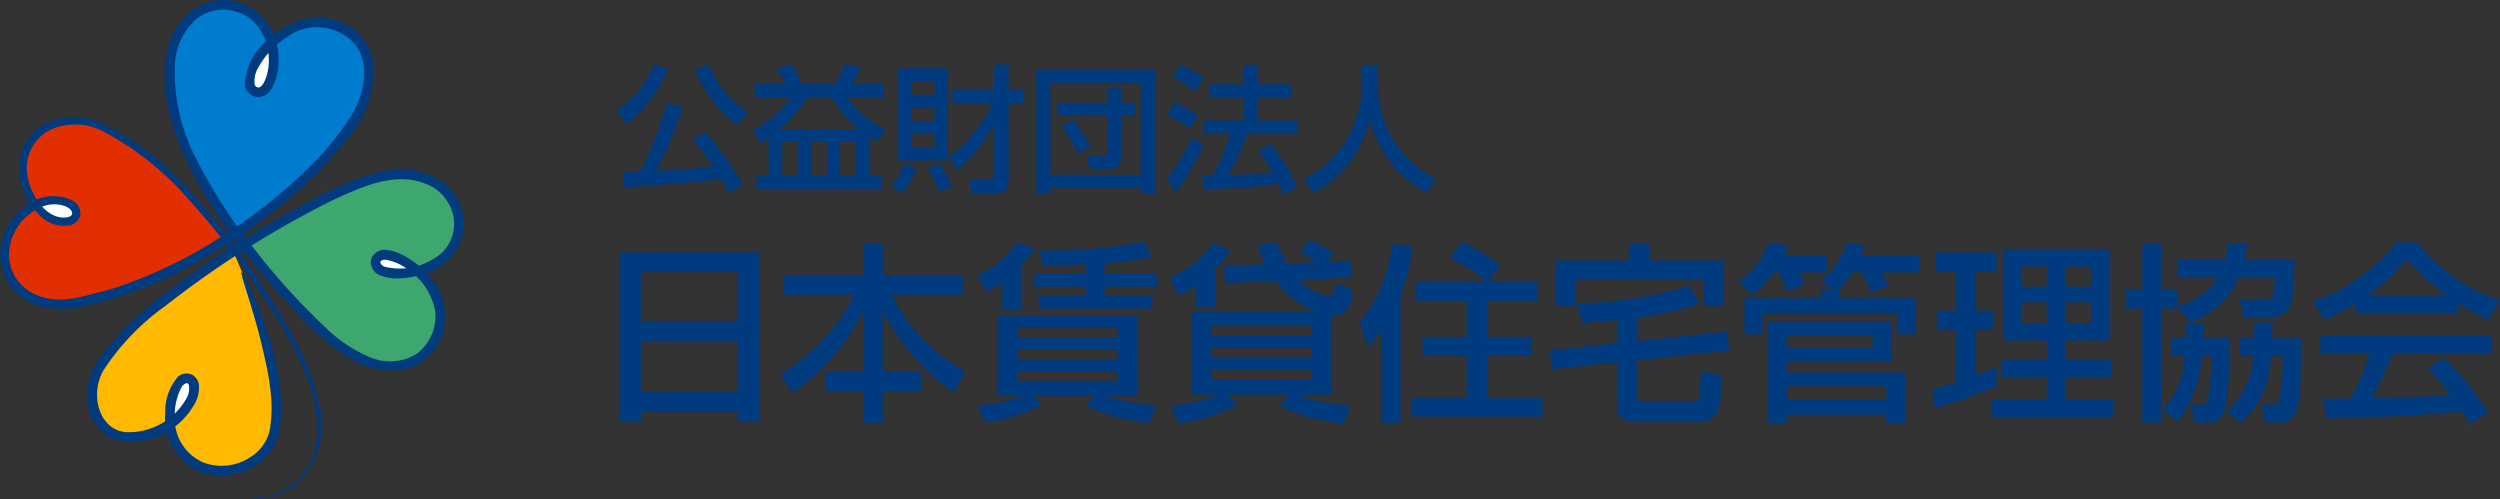
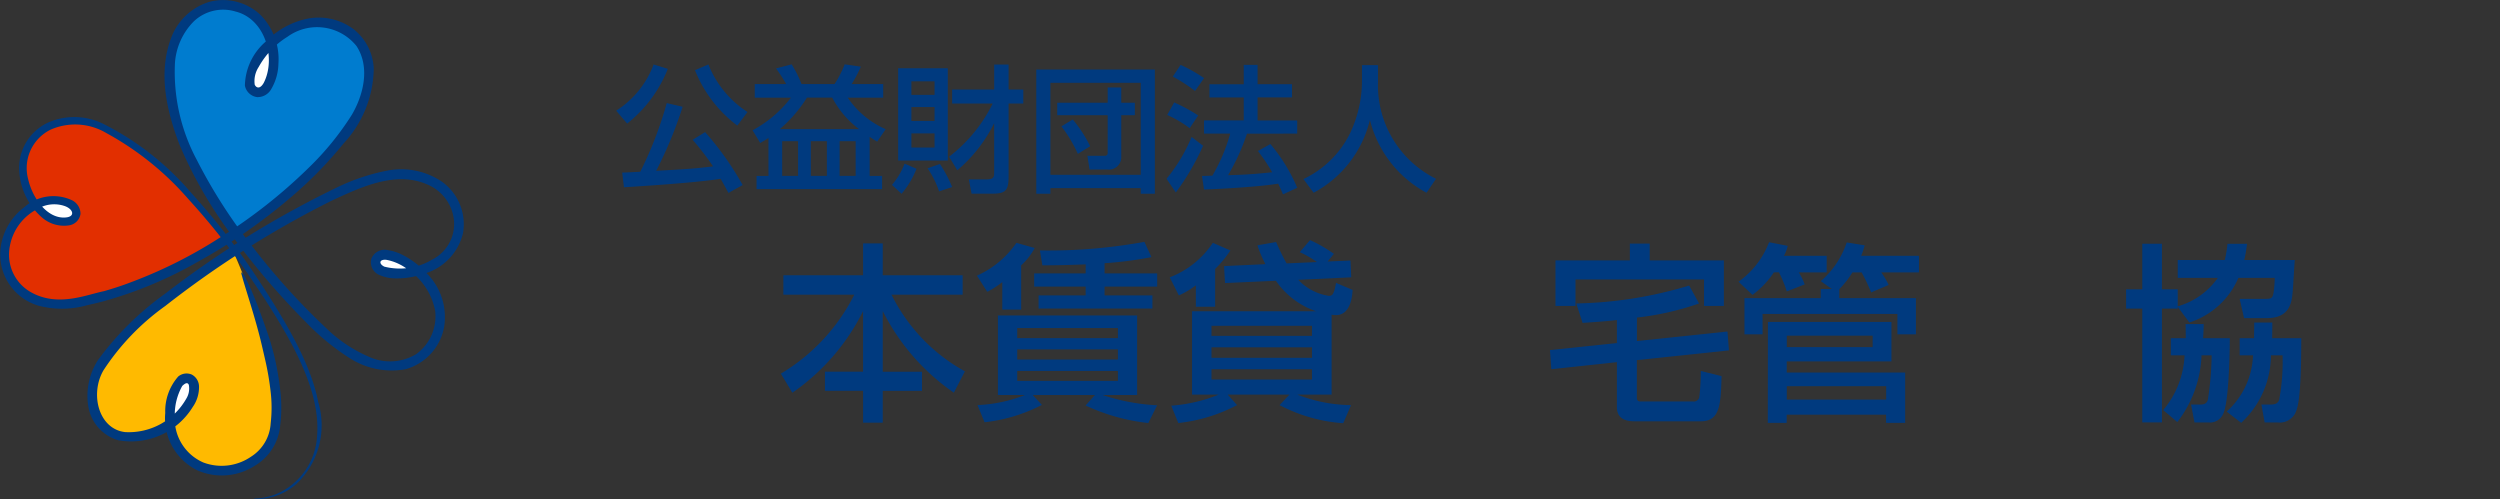
<svg xmlns="http://www.w3.org/2000/svg" id="グループ_40" data-name="グループ 40" width="170" height="33.935" viewBox="0 0 170 33.935">
  <rect x="0" y="0" width="170" height="33.935" fill="#333333" stroke="none" />
  <defs>
    <clipPath id="clip-path">
      <rect id="長方形_27" data-name="長方形 27" width="170" height="33.935" fill="none" />
    </clipPath>
  </defs>
  <g id="グループ_39" data-name="グループ 39" clip-path="url(#clip-path)">
    <path id="パス_159" data-name="パス 159" d="M4.73,39.308a24.528,24.528,0,0,0,11.337-4.427s-5.7-7.856-10.371-8.1a3.625,3.625,0,0,0-2.868,1.4c-1.5,1.829.234,4.36.234,4.36A3.964,3.964,0,0,0,1.073,36.7a3.815,3.815,0,0,0,3.658,2.6" transform="translate(-0.695 -18.616)" fill="#e22f00" />
    <path id="パス_160" data-name="パス 160" d="M33.013,66.372c-.17-4-2.972-10.217-2.972-10.217s-10.431,6.208-9.612,10.1c.506,2.4,1.935,2.576,2.985,2.487a4.229,4.229,0,0,0,2.341-.936,3.53,3.53,0,0,0,3.717,3.336c1.468.051,3.686-1.358,3.541-4.77" transform="translate(-14.17 -39.038)" fill="#ffba00" />
-     <path id="パス_161" data-name="パス 161" d="M63.688,51.912c-3.892-1.142-7.835-6.387-9.072-8.194,0,0,4.946-3.409,9.013-4.55a7.389,7.389,0,0,1,2.136-.191c2.663.03,4.112,2.985,3.044,4.741a4.366,4.366,0,0,1-2.495,1.793,4.03,4.03,0,0,1,1.353,4.294,3.25,3.25,0,0,1-3.979,2.107" transform="translate(-37.968 -27.094)" fill="#3ea76f" />
    <path id="パス_162" data-name="パス 162" d="M51.28,6.519a9.9,9.9,0,0,1-2.487,4.389A36.148,36.148,0,0,1,42.326,16.5a24.3,24.3,0,0,1-3.688-6.438c-1.28-3.623-1.263-7.76,1.551-8.837,3.293-1.261,4.536,2.341,4.536,2.341s2.964-2.891,5.736-.38a3.775,3.775,0,0,1,.819,3.336" transform="translate(-26.292 -0.664)" fill="#007ccf" />
    <path id="パス_163" data-name="パス 163" d="M57.09,11.064a5.024,5.024,0,0,0-.156-1.551s-2.567,2.5-1.1,3.341c.589.336,1.186-.708,1.252-1.791" transform="translate(-38.501 -6.613)" fill="#fff" />
    <path id="パス_164" data-name="パス 164" d="M86.5,57.956a4.776,4.776,0,0,0-1.748-1.018c-.805-.161-.98,0-1.083.366s.354.713.951.805a6.11,6.11,0,0,0,1.88-.153" transform="translate(-58.157 -39.539)" fill="#fff" />
    <path id="パス_165" data-name="パス 165" d="M37.929,87.437a4.668,4.668,0,0,1,.41-2.575c.322-.556.7-.512.922-.4s.325.591.175,1.068a4.949,4.949,0,0,1-1.507,1.9" transform="translate(-26.344 -58.668)" fill="#fff" />
    <path id="パス_166" data-name="パス 166" d="M7.766,44.958A2.879,2.879,0,0,0,9.375,46.07c.966.176,1.156-.307,1.185-.526s-.219-.717-1.039-.878a3.279,3.279,0,0,0-1.756.293" transform="translate(-5.399 -31.027)" fill="#fff" />
    <path id="パス_167" data-name="パス 167" d="M18.038,24.491c-.091-.4-.125-.543-.247-1.066-.424-1.816-1.166-3.984-1.339-4.674-.22-.672.434.009,1.875,4.291.051.159.27.913.355,1.3a19.3,19.3,0,0,1,.372,2.18,9.681,9.681,0,0,1,0,2.4,3.545,3.545,0,0,1-1.712,2.74,4.151,4.151,0,0,1-3.9.331,3.941,3.941,0,0,1-2.205-3.912,3.568,3.568,0,0,1,.882-2.478.886.886,0,0,1,.922-.132.934.934,0,0,1,.492.786,2.347,2.347,0,0,1-.428,1.42,4.921,4.921,0,0,1-5.062,2.261A2.882,2.882,0,0,1,6,27.605a4.492,4.492,0,0,1,.66-3.117,20.2,20.2,0,0,1,4.569-4.516,66.223,66.223,0,0,1,11.633-7.2,13.856,13.856,0,0,1,3.453-1.167,4.959,4.959,0,0,1,3.7.725,3.555,3.555,0,0,1,1.47,3.52,3.783,3.783,0,0,1-2.668,2.772,5.556,5.556,0,0,1-1.944.308,2.743,2.743,0,0,1-1.032-.213.936.936,0,0,1-.586-1.13.969.969,0,0,1,1.13-.576,3.183,3.183,0,0,1,.989.323,5.757,5.757,0,0,1,1.581,1.188,4.219,4.219,0,0,1,1.248,3.7,3.665,3.665,0,0,1-2.637,2.888,5.291,5.291,0,0,1-3.832-.784A16.093,16.093,0,0,1,20.795,21.9a50.727,50.727,0,0,1-4.872-5.68,29.583,29.583,0,0,1-3.716-6.378c-.86-2.256-1.467-4.81-.593-7.2A4.024,4.024,0,0,1,14.251.121a3.707,3.707,0,0,1,3.476.907,4.291,4.291,0,0,1,1.206,3.3,3.551,3.551,0,0,1-.489,1.73,1.058,1.058,0,0,1-.968.545.973.973,0,0,1-.823-.784,4.056,4.056,0,0,1,1.481-3.043,5.473,5.473,0,0,1,2.844-1.521,3.979,3.979,0,0,1,3.066.73A3.6,3.6,0,0,1,25.415,4.7a7.64,7.64,0,0,1-2.066,5.072,27.264,27.264,0,0,1-3.41,3.508,37.891,37.891,0,0,1-6.5,4.53A27.86,27.86,0,0,1,7.07,20.477s-.4.116-1.136.275a6.291,6.291,0,0,1-3.31.037A3.634,3.634,0,0,1,.06,16.717,4.112,4.112,0,0,1,1.639,14.1a2.988,2.988,0,0,1,3.274-.475,1.037,1.037,0,0,1,.562.92.922.922,0,0,1-.793.781,2.274,2.274,0,0,1-1.819-.53A4.539,4.539,0,0,1,1.3,11.478a3.4,3.4,0,0,1,1.983-3.15,4.44,4.44,0,0,1,3.8.125,19.176,19.176,0,0,1,5.891,4.63,47.3,47.3,0,0,1,4.392,5.631c2.126,3.213,3.768,6.03,4.271,8.615a5.5,5.5,0,0,1-1.487,5.587,4.1,4.1,0,0,1-2.574,1.02c-.448-.014-.434-.032-.03-.048a4.138,4.138,0,0,0,2.105-.778,4.56,4.56,0,0,0,1.913-3.5c.26-3.4-2.183-7.3-4.842-11.181a48.076,48.076,0,0,0-3.921-4.9A20.143,20.143,0,0,0,7.222,9.043a4.148,4.148,0,0,0-3.783-.225,2.912,2.912,0,0,0-1.523,3.368c.285,1.271,1.3,2.728,2.567,2.6.661-.057.5-.6-.145-.795a2.2,2.2,0,0,0-1.8.225A3.553,3.553,0,0,0,.619,17.162,2.923,2.923,0,0,0,2.1,19.868c1.834,1.036,3.775.17,4.976-.07,1.234-.355,1.916-.645,1.917-.639a31.733,31.733,0,0,0,5.959-3,35.5,35.5,0,0,0,6.026-4.738A19.469,19.469,0,0,0,23.928,7.8c.791-1.353,1.251-3.235.317-4.665a3.437,3.437,0,0,0-4.706-.629A5.6,5.6,0,0,0,17.59,4.555a1.758,1.758,0,0,0-.269,1.206c.126.251.381.29.615-.13.844-1.647.13-4.334-1.921-4.847a2.9,2.9,0,0,0-2.818.652,4.452,4.452,0,0,0-1.3,2.842,12.676,12.676,0,0,0,1.488,6.6,35.217,35.217,0,0,0,3.863,5.995,46.238,46.238,0,0,0,4.88,5.39,9.6,9.6,0,0,0,2.94,1.989,3.446,3.446,0,0,0,3.241-.177,3.178,3.178,0,0,0,1.285-2.918,4.365,4.365,0,0,0-1.82-2.8,3.455,3.455,0,0,0-1.5-.689c-.484-.052-.54.269-.138.464a4.282,4.282,0,0,0,3.234-.47,2.714,2.714,0,0,0,1.5-2.677A2.959,2.959,0,0,0,29,12.521c-2.117-.9-4.458.2-6.489,1.146A66.734,66.734,0,0,0,11.24,20.806a16.377,16.377,0,0,0-4.2,4.369c-.949,1.628-.324,4.015,1.479,4.208a4.487,4.487,0,0,0,4.141-2.261,1.319,1.319,0,0,0,.181-.946c-.07-.176-.216-.157-.448.069a4,4,0,0,0-.508,2.056,3.238,3.238,0,0,0,1.941,3.148,3.532,3.532,0,0,0,3.236-.389,2.872,2.872,0,0,0,1.344-2.276,9.23,9.23,0,0,0-.01-2.208,18.769,18.769,0,0,0-.358-2.085" transform="translate(0 0)" fill="#003a7f" />
-     <path id="パス_168" data-name="パス 168" d="M138.3,56.3h9.466V67.81h-1.44v-.675h-6.6v.675H138.3Zm8.026,1.336h-6.6V60.99h6.6Zm0,4.681h-6.6V65.8h6.6Z" transform="translate(-96.145 -39.136)" fill="#003a7f" />
    <path id="パス_169" data-name="パス 169" d="M174.374,56.459h5.42V54.293h1.336v2.166h5.433v1.323h-4.837a12.089,12.089,0,0,0,4.992,5.212l-.752,1.452a14.828,14.828,0,0,1-4.836-5.55V63.02H183.8v1.3H181.13v2.165h-1.336V64.317H177.2v-1.3h2.593V58.9a14.679,14.679,0,0,1-4.81,5.55l-.779-1.3a13.084,13.084,0,0,0,4.992-5.368h-4.824Z" transform="translate(-121.104 -37.743)" fill="#003a7f" />
    <path id="パス_170" data-name="パス 170" d="M219.661,56.691a6.164,6.164,0,0,1-1.024.661l-.7-1.1a6.453,6.453,0,0,0,2.684-2.231l1.245.351a4.454,4.454,0,0,1-.921,1.18v3.008h-1.284Zm-1.685,8.363a9.892,9.892,0,0,0,3.228-.687h-1.841V58.96h9.465v5.408h-2.347a13.913,13.913,0,0,0,3.709.7l-.6,1.206a13.557,13.557,0,0,1-4.266-1.192l.636-.713h-4.227l.622.674a11.224,11.224,0,0,1-3.9,1.18Zm2.7-4.551h6.847v-.687h-6.847Zm0,1.452h6.847v-.687h-6.847Zm0,1.452h6.847v-.674h-6.847Zm4.655-7.922c-1.634.065-2.477.065-2.944.065l-.168-1.012a36.393,36.393,0,0,0,7.106-.584l.48,1.038a25.566,25.566,0,0,1-3.19.415V56.1h3.579v.895h-3.579v.6h3.255v.895h-7.741v-.895h3.2v-.6h-3.5V56.1h3.5Z" transform="translate(-151.505 -37.508)" fill="#003a7f" />
    <path id="パス_171" data-name="パス 171" d="M262.721,56.646a6.075,6.075,0,0,1-1.154.687l-.622-1.232a6.177,6.177,0,0,0,2.931-2.347l1.193.519a7.586,7.586,0,0,1-1.037,1.258V58.1h-1.31Zm6.963-.376a3.607,3.607,0,0,0,2.075,1.089c.207,0,.35-.026.493-.882l1.128.48c-.013.26-.078,1.712-1.128,1.712a2.022,2.022,0,0,1-.3-.026v5.433h-2.334a10.278,10.278,0,0,0,3.656.713l-.531,1.232a10.929,10.929,0,0,1-4.331-1.232l.675-.713h-4.2l.635.713a11.116,11.116,0,0,1-3.994,1.219l-.479-1.18a10.633,10.633,0,0,0,3.228-.752h-1.815V58.409H270.9a5.458,5.458,0,0,1-2.736-2.075l-3.462.155-.064-1.154,2.814-.13a8.183,8.183,0,0,1-.544-1.283l1.271-.221a15.218,15.218,0,0,0,.712,1.452l2.062-.091a6.743,6.743,0,0,0-1.167-.674l.7-.818a9.126,9.126,0,0,1,1.621.934l-.428.519,1.556-.065.052,1.141Zm-5.9,3.813h6.833v-.687h-6.833Zm0,1.491h6.833V60.86h-6.833Zm0,1.478h6.833v-.7h-6.833Z" transform="translate(-181.403 -37.242)" fill="#003a7f" />
-     <path id="パス_172" data-name="パス 172" d="M304.749,60.024a9.391,9.391,0,0,1-.9,1.077l-.584-1.66a10.4,10.4,0,0,0,2.244-5.343l1.348.168a10.786,10.786,0,0,1-.791,3.229v8.752h-1.322Zm7.209-3.345a12.112,12.112,0,0,0-2.542-1.634l.83-1.09a18.2,18.2,0,0,1,2.606,1.557l-.8,1.167h3.358v1.283h-3.475v2.45h3V61.7h-3v2.879h3.773v1.258H306.8V64.575h3.76V61.7h-3.008V60.413h3.008v-2.45h-3.436V56.679Z" transform="translate(-210.827 -37.508)" fill="#003a7f" />
    <path id="パス_173" data-name="パス 173" d="M351.681,60.964l6.159-.648.1,1.284-6.263.661v2.567c0,.247.181.247.272.247h3.565a.374.374,0,0,0,.415-.337A15.759,15.759,0,0,0,356.025,63l1.413.35c-.052,1.958-.116,3.073-1.413,3.073h-4.46c-.337,0-1.245,0-1.245-.96V62.4l-4.46.479-.091-1.3,4.551-.479V59.537c-.752.091-1.595.143-2.334.194l-.428-1.322a28.118,28.118,0,0,0,7.676-1.219l.674,1.219a19.2,19.2,0,0,1-4.227.96Zm-.48-6.627h1.349v1.142h5.044v3.1h-1.349v-1.8h-8.74v1.8h-1.361v-3.1H351.2Z" transform="translate(-240.371 -37.774)" fill="#003a7f" />
    <path id="パス_174" data-name="パス 174" d="M390.238,56.088a5.944,5.944,0,0,1-1.452,1.53l-.947-.895a5.87,5.87,0,0,0,2.075-2.685l1.271.247a2.874,2.874,0,0,1-.259.675h2.906v1.128h-1.895a4.351,4.351,0,0,1,.4.817l-1.219.479a8.094,8.094,0,0,0-.532-1.3Zm3.944,1.128-.753-.532a5.94,5.94,0,0,0,1.765-2.632l1.219.195a4.814,4.814,0,0,1-.234.713h3.929v1.128h-2.567a4.992,4.992,0,0,1,.506.855l-1.193.506a11.692,11.692,0,0,0-.648-1.361h-.623a6.243,6.243,0,0,1-.894,1.141v.609H399.9V60.3h-1.258V58.915h-9.169V60.3h-1.232V57.838h5.188v-.622Zm-4.346,2.243h8.4v2.684h-7.12V62.9h8.054v3.423h-1.3v-.558h-6.758v.558h-1.284Zm1.284,1.712h5.837v-.778h-5.837Zm0,3.566h6.758v-.908h-6.758Z" transform="translate(-269.618 -37.566)" fill="#003a7f" />
-     <path id="パス_175" data-name="パス 175" d="M431.065,65.116c.364-.1.454-.129,1.621-.506v-3.54h-1.31v-1.31h1.31V57.1H431.26v-1.3h4.175v1.3h-1.413v2.658h1.193v1.31h-1.193v3.073c.441-.156.8-.3,1.413-.545V64.87a27.131,27.131,0,0,1-4.175,1.5Zm4.811-9.543h7.209v6.211h-2.969v1.3h3.1v1.206h-3.1v1.479h3.293V67.01h-8.363V65.765h3.8V64.286H435.8V63.08h3.047v-1.3h-2.969Zm1.245,2.554h1.724V56.753h-1.724Zm0,2.5h1.724V59.191h-1.724Zm3-2.5h1.724V56.753h-1.724Zm0,2.5h1.724V59.191h-1.724Z" transform="translate(-299.667 -38.633)" fill="#003a7f" />
    <path id="パス_176" data-name="パス 176" d="M481.924,56.7a5.45,5.45,0,0,1-3.332,3.034l-.791-1.064v.117h-1.076v7.741h-1.336V58.788h-1.1v-1.31h1.1v-3.1h1.336v3.1H477.8v1.154a4.979,4.979,0,0,0,2.723-1.932H477.8V55.482H481a8.226,8.226,0,0,0,.182-1.1h1.336c-.052.325-.091.675-.195,1.1h3.437c-.026.311-.117,1.816-.143,2.153-.065.674-.156,1.8-1.751,1.8h-1.556l-.3-1.31h1.647c.493,0,.583,0,.661-.428a8.335,8.335,0,0,0,.078-1Zm-3.579,4.1c0-.389,0-.6-.013-.96h1.231c0,.285-.012.519-.038.96h1.815c0,.972-.065,4.357-.441,5.122a.978.978,0,0,1-1,.609h-.96l-.233-1.219h.583c.195,0,.454,0,.557-.312a21.128,21.128,0,0,0,.26-3.034h-.688a7.853,7.853,0,0,1-1.647,4.538l-.96-.817a6.151,6.151,0,0,0,1.453-3.721h-.934V60.8Zm4.642,0c.013-.583.013-.765.013-1.063h1.231c0,.337,0,.415-.013,1.063H486.2c0,4.266-.26,4.811-.441,5.161a1.191,1.191,0,0,1-1.154.57h-.895l-.221-1.219h.557c.3,0,.545-.026.649-.312a14,14,0,0,0,.233-3.034h-.791a6.287,6.287,0,0,1-2.023,4.59l-.986-.765a5.391,5.391,0,0,0,1.79-3.825h-.908V60.8Z" transform="translate(-329.714 -37.803)" fill="#003a7f" />
-     <path id="パス_177" data-name="パス 177" d="M518.923,58.248a12.788,12.788,0,0,1-2.14,1.115l-.765-1.245a12.031,12.031,0,0,0,5.615-3.994h1.491a11.893,11.893,0,0,0,5.6,3.942l-.829,1.3a22.02,22.02,0,0,1-2.087-1.154v.739h-6.885Zm7.728,8.221a8.177,8.177,0,0,0-.532-.868c-1.776.182-4.681.389-9.206.48l-.194-1.349c.272,0,1.452,0,1.854-.013a18.748,18.748,0,0,0,1.258-3.021H516.5V60.44h11.683V61.7h-6.756c-.441,1.051-.947,2.153-1.387,2.982,2.424-.052,2.7-.065,5.29-.194a15.544,15.544,0,0,0-1.531-1.855l1.1-.674a19.464,19.464,0,0,1,3.008,3.734Zm-1.569-8.752a15.735,15.735,0,0,1-2.7-2.464,13.32,13.32,0,0,1-2.671,2.464Z" transform="translate(-358.725 -37.626)" fill="#003a7f" />
    <path id="パス_178" data-name="パス 178" d="M140.966,14.677A8.925,8.925,0,0,1,138.2,18.4l-.746-.876A6.349,6.349,0,0,0,140,14.379Zm4.12,8.436c-.15-.28-.261-.494-.531-.96-1.846.3-6.32.559-6.572.578l-.121-1c.187,0,.857-.037,1.231-.056a25.86,25.86,0,0,0,1.8-4.67l1.081.252a28.106,28.106,0,0,1-1.8,4.353c2.079-.112,2.628-.149,3.868-.3a18.891,18.891,0,0,0-1.389-1.808l.848-.522a20.258,20.258,0,0,1,2.554,3.6Zm.606-4.577a8.777,8.777,0,0,1-2.88-3.766l.914-.392a6.855,6.855,0,0,0,2.657,3.235Z" transform="translate(-95.554 -9.996)" fill="#003a7f" />
    <path id="パス_179" data-name="パス 179" d="M168.96,19.355c-.214.149-.345.214-.559.345l-.522-.867a8.018,8.018,0,0,0,2.61-2.218h-2.461v-.923h2.135a9.292,9.292,0,0,0-.69-1.063l1.063-.28a7.607,7.607,0,0,1,.671,1.342h2.247a7.226,7.226,0,0,0,.69-1.342l1.1.159a9.079,9.079,0,0,1-.625,1.184h2.144v.923h-2.414a6.028,6.028,0,0,0,2.582,2.144l-.578.848c-.168-.1-.289-.177-.512-.327v2.657h.848v.9h-8.538v-.9h.811Zm6.162-.6a6.34,6.34,0,0,1-1.827-2.144h-1.716a9.32,9.32,0,0,1-1.845,2.144Zm-5.229,3.178h1.081V19.578h-1.081Zm1.948,0h1.091V19.578H171.84Zm1.957,0h1.091V19.578H173.8Z" transform="translate(-116.705 -9.975)" fill="#003a7f" />
    <path id="パス_180" data-name="パス 180" d="M200.647,21.495a6,6,0,0,1-1.016,1.7l-.652-.606a4.837,4.837,0,0,0,.857-1.445ZM199.4,14.662h3.375v6.273H199.4Zm.9,1.808h1.575v-.922H200.3Zm0,1.772h1.575V17.3H200.3Zm0,1.808h1.575v-.96H200.3Zm1.939,1.119a8.5,8.5,0,0,1,.83,1.566l-.886.3a6.3,6.3,0,0,0-.783-1.575Zm.625-.494a10.244,10.244,0,0,0,2.964-3.617H203.07v-.951h2.861v-1.7h.978v1.7h1v.951h-1V21.9c0,.914-.065,1.286-1.044,1.286h-1.473l-.187-.969h1.165c.559,0,.559-.168.559-.559V18.391a9.987,9.987,0,0,1-2.507,3.206Z" transform="translate(-138.325 -10.018)" fill="#003a7f" />
    <path id="パス_181" data-name="パス 181" d="M231.176,15.511h8.063v8.445h-.96v-.382h-6.143v.382h-.96Zm.96,7.159h6.143V16.415h-6.143Zm.466-4.9h3.43V16.732h.923v1.035h.923v.848h-.923V21.5a.84.84,0,0,1-.941.811H234.8l-.149-.932h1.119c.223,0,.261-.074.261-.223V18.615H232.6Zm1.4,3.477a9.148,9.148,0,0,0-1.119-1.873l.773-.466a8.94,8.94,0,0,1,1.184,1.818Z" transform="translate(-160.709 -10.783)" fill="#003a7f" />
    <path id="パス_182" data-name="パス 182" d="M262.714,19.971a16.752,16.752,0,0,1-1.855,3.179l-.634-.932a11.113,11.113,0,0,0,1.706-2.843Zm-1.966-2.945a11.548,11.548,0,0,1,1.631.885l-.578.867a7.873,7.873,0,0,0-1.528-.9Zm.437-2.554a10.755,10.755,0,0,1,1.595.9l-.616.876a10.644,10.644,0,0,0-1.51-.979Zm4.512,4.679a14.49,14.49,0,0,1-1.287,2.825c1.072-.037,1.492-.047,3-.2a12.049,12.049,0,0,0-.969-1.445l.848-.476a11.706,11.706,0,0,1,1.827,2.974l-.97.448c-.121-.28-.2-.476-.326-.728-1.352.224-4.009.364-5.043.4l-.14-.923c.13,0,.634-.019.708-.019a12,12,0,0,0,1.212-2.862h-1.78v-.895h2.7V16.69h-2.331v-.9h2.331V14.472h.942v1.314h2.34v.9h-2.34v1.566h2.694v.895Z" transform="translate(-180.903 -10.061)" fill="#003a7f" />
    <path id="パス_183" data-name="パス 183" d="M294.754,14.533h1.09v1.146a7.089,7.089,0,0,0,3.944,6.581l-.643.951a7.744,7.744,0,0,1-3.851-4.959,7.636,7.636,0,0,1-3.83,4.959l-.69-.932a6.739,6.739,0,0,0,3.16-3.094,8.352,8.352,0,0,0,.82-3.468Z" transform="translate(-202.14 -10.103)" fill="#003a7f" />
  </g>
</svg>